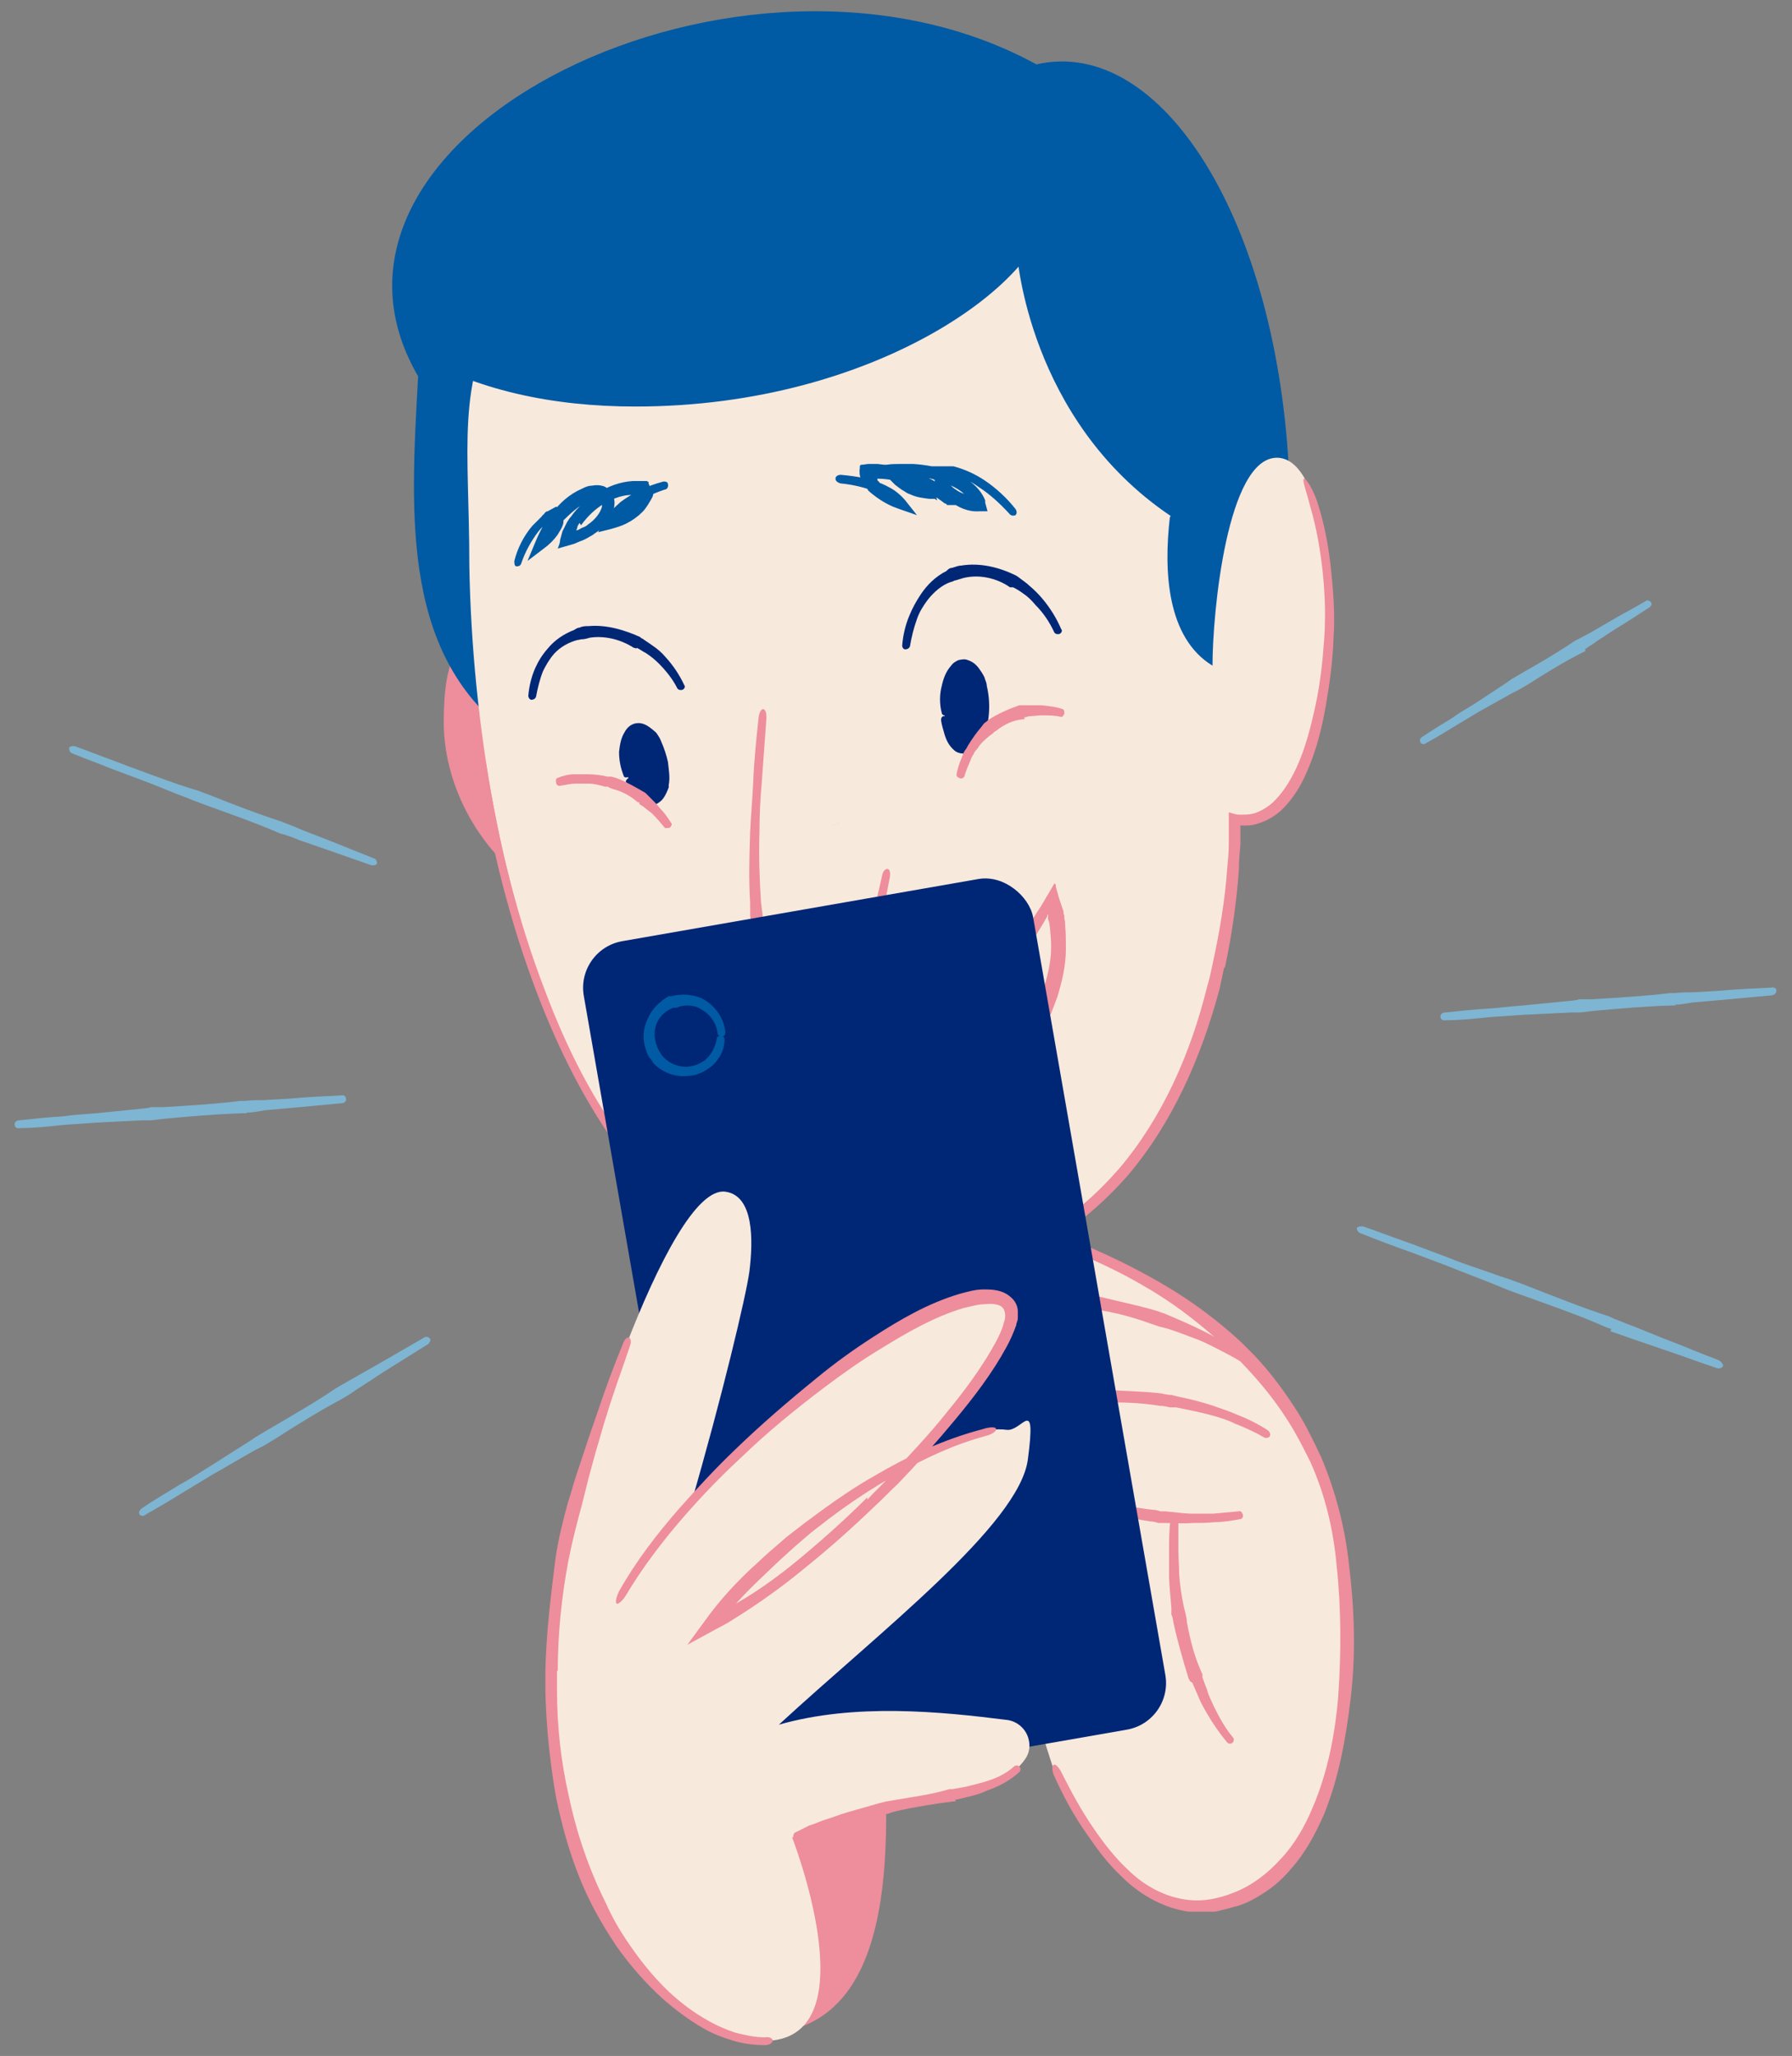
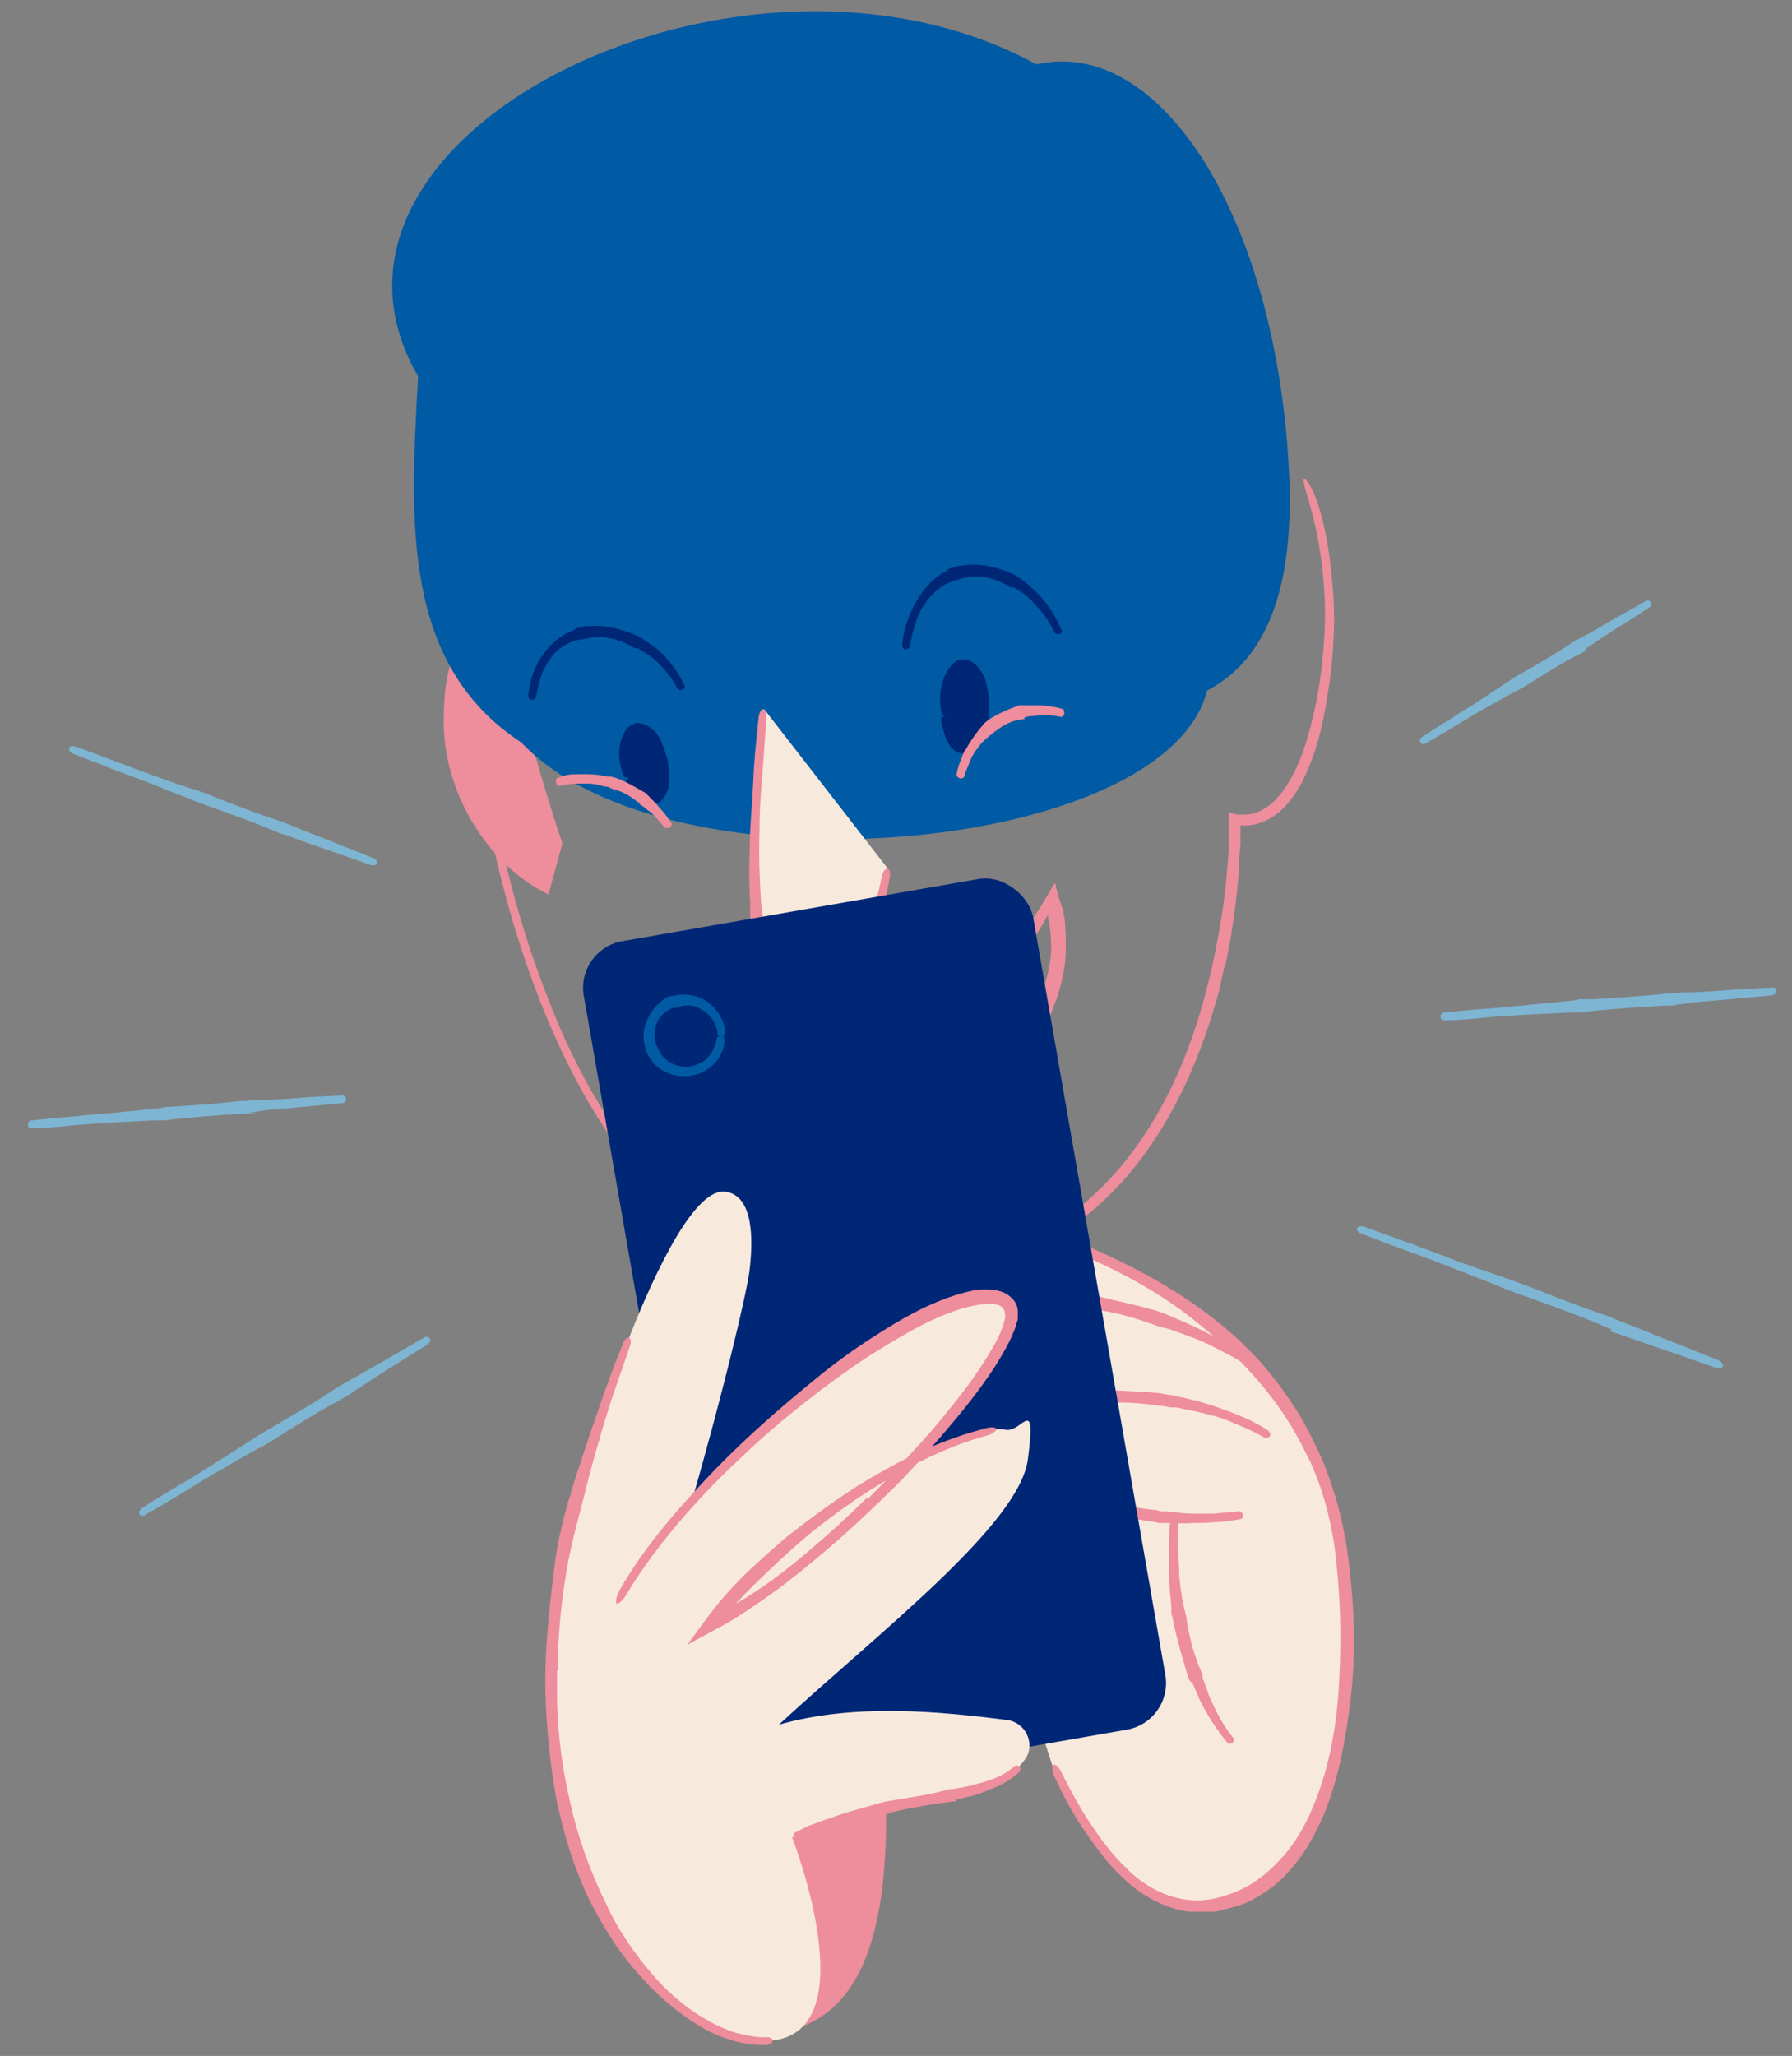
<svg xmlns="http://www.w3.org/2000/svg" id="Layer_1" version="1.1" viewBox="0 0 231 265">
  <rect x="0" y="0" width="231" height="265" fill="#808080" stroke="none" />
  <defs>
    <style>
      .st0 {
        fill: #002776;
      }

      .st1 {
        fill: #7eb5d2;
      }

      .st2 {
        fill: #ee8d9c;
      }

      .st3 {
        fill: #005aa4;
      }

      .st4 {
        fill: #f8e9dd;
      }
    </style>
  </defs>
  <g>
    <g>
      <g>
        <path class="st4" d="M135.7,227.7c4.2,9.1,11.1,20,20.9,18,17.9-3.5,18.2-33.4,15.9-47.2-4.9-29.2-36-42.2-65.6-44.9,0,0-12.5,55.9,24.2,58.8l2.7,9.4" />
        <path class="st2" d="M134,220.7l-1.3-5-.7-2.5-.2-.8v-.5c-.1-.1-.2-.1-.3-.1h-.3s-1.5-.3-1.5-.3c-1.7-.2-3.4-.6-5.1-1.1-1.1-.4-2.3-.8-3.3-1.4-1.2-.6-2.2-1.3-3.3-2.1-1.8-1.4-3.7-3.1-5.3-5.4-1.5-2.1-2.7-4.4-3.7-6.8-.9-2.4-1.6-4.9-2-7.4-.9-4.9-1.2-10.1-1.2-15.2,0-5.6.7-11.3,1.7-16.7l.2-.9h0c0-.1,0-.2,0-.2,0,0,0,0,.1,0h.9c1.2.2,2.4.4,3.5.5,2.4.3,4.7.7,7,1.1,3.7.7,7.3,1.5,10.9,2.6,6.2,1.8,12.5,4.3,18.1,7.7.4.2.8.5,1.3.8,1.9,1.2,3.8,2.6,5.6,4.1,1.8,1.5,3.5,3,5.1,4.7,2.1,2.2,4.1,4.6,5.8,7.3,1.1,1.7,2,3.5,2.9,5.3,1.9,4.2,3,8.8,3.4,13.4.6,5.5.6,11.3.2,16.9-.4,4.9-1.4,9.9-3.3,14.3-1,2.4-2.3,4.7-4.1,6.6-1.7,1.9-3.8,3.5-6.2,4.4-1.8.7-3.7,1.1-5.6.9-3-.3-5.8-1.8-8-4-1.6-1.5-3-3.3-4.3-5.2-1.6-2.3-3-4.9-4.3-7.5-.3-.5-.7-.9-.9-.7-.2.1-.2.6,0,1.2,1.2,2.7,2.6,5.3,4.3,7.7,1.3,1.9,2.7,3.8,4.4,5.4,2.3,2.3,5.3,4.1,8.7,4.6h1.6c.5,0,1.1,0,1.6,0,.5,0,1-.2,1.5-.3.5-.1,1-.3,1.5-.4,1.4-.4,2.6-1.1,3.8-1.9,1.2-.8,2.3-1.8,3.2-2.9,1.9-2.1,3.2-4.6,4.3-7.1,1.9-4.7,2.8-9.8,3.4-14.8.7-5.8.5-11.6-.2-17.3-.5-4.7-1.7-9.4-3.6-13.9-.9-1.9-1.8-3.8-2.9-5.6-1.7-2.7-3.6-5.3-5.8-7.6l-1.6-1.6c-3-2.8-6.4-5.3-9.8-7.3-.4-.2-.8-.5-1.2-.7-5.8-3.3-12.1-5.9-18.4-7.9-3.6-1.1-7.3-2-11-2.7-2.4-.5-4.8-.8-7.2-1.1-1.2-.1-2.4-.3-3.6-.4h-.9c0,0-.8-.2-.8-.2h-.4c-.1,0-.3-.1-.3,0l-.3,1.5-.2.9c-.9,5.5-1.5,11.2-1.6,16.8-.2,5.2.1,10.5,1.2,15.6.5,2.6,1.3,5.1,2.2,7.7,1,2.5,2.2,4.9,3.7,7.2,1.7,2.4,3.6,4.3,5.6,5.8,1.2.8,2.4,1.5,3.7,2.1,1.1.6,2.4.9,3.6,1.4,1.8.5,3.6.9,5.4,1.1h1c0,0,0,.2.1.3v.5c.1,0,.9,2.4.9,2.4l1.4,4.9c.2.6.5,1,.8.9.3,0,.3-.6.2-1.2Z" />
      </g>
      <path class="st2" d="M142.4,193.2c-.5,0-.9-.2-1.4-.3-.7-.2-1.3-.3-2-.5-1.3-.4-2.5-.7-3.8-1.1-.2,0-.5,0-.6.3,0,.3,0,.5.2.6,1.2.5,2.5,1,3.7,1.4.7.2,1.3.5,2,.7l1.4.5h.3c2,.5,4,1,6.1,1.3.3,0,.7.1,1,.2h.7c1.3,0,2.5.1,3.8,0,.9,0,1.8,0,2.7-.1,1.1,0,2.3-.2,3.4-.4.2,0,.4-.3.3-.6s-.3-.5-.5-.4c-1.1.1-2.2.2-3.3.3-.9,0-1.7,0-2.6,0-1.2,0-2.4-.2-3.6-.3h-.6c-.3-.1-.7-.2-1-.2-1.9-.2-4-.6-5.9-1.2h-.3Z" />
      <path class="st2" d="M153.7,216.9l.7,1.6c.3.8.7,1.5,1.1,2.2.8,1.4,1.7,2.7,2.7,3.9.2.2.5.2.7,0,.2-.2.2-.5,0-.7-1-1.2-1.7-2.5-2.4-3.9-.3-.7-.7-1.4-.9-2.2-.2-.5-.4-1-.6-1.6v-.4c-1-2.1-1.6-4.5-2-6.7,0-.4-.1-.8-.2-1.2l-.2-.8c-.3-1.4-.5-2.8-.6-4.2,0-1-.1-2.1-.1-3.1,0-1.3,0-2.6,0-3.9,0-.3-.2-.5-.5-.5-.3,0-.5.2-.5.4-.2,1.3-.2,2.7-.2,4,0,1,0,2.1,0,3.1,0,1.5.2,2.9.3,4.4v.8c.2.4.2.8.3,1.2.5,2.3,1.2,4.7,1.9,7l.2.4Z" />
      <path class="st2" d="M141.6,179.2h-1.9c-.9.2-1.8.2-2.7.3-1.7.1-3.4.3-5,.5-.3,0-.5.3-.5.6s.3.5.6.4c1.7-.1,3.3-.2,5-.2.9,0,1.7,0,2.6,0,.6,0,1.2,0,1.8,0h.4c2.5-.1,5.2,0,7.6.4.4,0,.9.1,1.3.2h.8c1.5.3,3,.6,4.5,1,1.1.3,2.1.6,3.1,1.1,1.3.5,2.6,1.1,3.8,1.8.3.1.6,0,.7-.2.1-.2,0-.5-.2-.7-1.2-.8-2.6-1.5-3.9-2-1.1-.5-2.1-.8-3.2-1.2-1.5-.5-3.1-.9-4.6-1.2l-.8-.2c-.4,0-.9-.1-1.3-.2-2.6-.3-5.2-.3-7.8-.5h-.4Z" />
      <path class="st2" d="M141.1,167.3l-1.8-.2c-.9,0-1.7-.2-2.6-.2-1.6-.1-3.2-.1-4.9-.2-.3,0-.5.2-.5.5,0,.3.2.5.5.5,1.6,0,3.2.2,4.8.4.8,0,1.6.2,2.5.4.6,0,1.1.2,1.7.3h.4c2.4.3,4.9,1,7.1,1.8.4.1.8.3,1.2.4l.8.2c1.4.4,2.8,1,4.2,1.5,1,.4,1.9.9,2.9,1.4,1.2.6,2.4,1.3,3.6,2,.2.1.6,0,.7-.2s0-.5-.2-.7c-1.2-.8-2.4-1.5-3.6-2.2-1-.5-1.9-1-2.9-1.5-1.4-.7-2.8-1.3-4.2-1.9l-.7-.3c-.4-.1-.8-.3-1.2-.4-2.4-.7-4.9-1.2-7.3-1.8h-.4Z" />
    </g>
    <path class="st2" d="M70.7,115.3c-8-3.9-13.5-13.3-13.5-22.2s2-10.6,6.6-14.3c0,0,5.4,20.3,8.7,29.9" />
    <path class="st3" d="M53.9,48.5c-1,18.1-2.3,37,13.3,47.2,19.1,20.2,83.2,14.3,88.4-6.7,9.3-4.8,11-16.6,10.6-27.3-1.4-33.3-16.5-57.1-32.6-53.4C96-12.3,35.7,17.2,53.9,48.5Z" />
-     <path class="st4" d="M150.8,66.7c-.8,6.9-.4,15.5,5.5,19.1,0-6.9,1.9-26.8,8.3-26.8,5.5,0,6.9,14.5,6.9,20.1,0,8.6-2.4,26.6-11.1,26.6s-.8,0-1.2-.2c0,0,1.6,58.9-46.6,59.9-37.4.8-51.4-52.9-52.1-92.4,0-15.8-1.8-23.1,4.3-34.2,5.2-.4,11.3-6.6,13.5-10.7,5.3,2.3,12.7,3.7,17.6,3.7s11-1.2,15.3-4.3c4.6,3.7,10.9,5.3,16.9,5.3s2,0,3-.1c0,0,1.4,21.4,19.8,33.8Z" />
    <path class="st2" d="M157.9,124.7c.9-4.2,1.5-8.4,1.8-12.6,0-1.1.1-2.2.2-3.3v-1.6s0-.6,0-.6c0,0,0-.2,0-.2,0,0,.1,0,.2,0h.2c.1,0,.3,0,.4,0,.5,0,1.1-.1,1.6-.3,1-.3,2-.9,2.8-1.6,1.5-1.4,2.6-3.2,3.4-5.1,1.2-2.7,1.9-5.6,2.4-8.4.5-2.9.9-5.8,1-8.7.2-2.9,0-5.8-.3-8.7-.3-2.9-.8-5.8-1.7-8.6-.6-2-1.6-3.4-1.8-3.3-.3.1.3,1.6.8,3.6.8,2.7,1.3,5.6,1.6,8.4.3,2.9.4,5.7.2,8.6-.2,2.9-.5,5.7-1.1,8.5-.6,2.8-1.3,5.6-2.5,8.2-.8,1.7-1.8,3.3-3.1,4.5-.7.6-1.4,1-2.2,1.3-.4.1-.8.2-1.3.2-.2,0-.3,0-.8,0-.4,0-.9-.2-1.3-.3v2.4s0,1.6,0,1.6c0,1.1-.1,2.1-.2,3.2-.3,4.2-1,8.3-1.9,12.4-.2,1-.4,1.9-.7,2.9-2.1,8.5-5.7,16.8-11.4,23.5-2.9,3.3-6.2,6.2-10,8.4-3.8,2.2-7.9,3.7-12.1,4.5l-1.1.2-1.1.2-2.2.3c-.7.1-1.5.1-2.2.2h-2.2c-1,.2-1.9.1-2.9.2-1,0-1.9-.1-2.9-.2-2.6-.3-5.2-.9-7.7-1.8-2.5-.9-4.8-2.1-7.1-3.6-2.2-1.5-4.3-3.1-6.2-5-1.9-1.8-3.7-3.9-5.3-6-4.7-6.1-8.2-13.1-10.9-20.3-3.5-9-5.9-18.7-7.5-28.5-.3-2-.8-3.5-1-3.5-.3,0-.3,1.6,0,3.6,1.5,9.8,4,19.7,7.5,28.8,2.8,7.3,6.3,14.3,11,20.6,1.7,2.2,3.4,4.2,5.4,6.2,2,1.9,4.1,3.7,6.4,5.2,2.3,1.5,4.8,2.8,7.3,3.8,2.6,1,5.3,1.6,8,2,1.9.2,3.9.3,5.8.3,1.5-.1,3.1-.1,4.6-.4l2.3-.3,1.2-.2,1.1-.3c4.3-.9,8.6-2.5,12.5-4.8,3.9-2.3,7.4-5.3,10.4-8.7,5.9-6.9,9.6-15.5,11.9-24.1.2-.9.4-1.9.6-2.8Z" />
    <g>
      <path class="st1" d="M36.4,107.5c.7.2,1.5.5,2.2.8l3.2,1.1c2,.7,4,1.4,6,2.1.4.1.7,0,.8-.2,0-.3-.1-.6-.5-.7-2-.8-4-1.6-6-2.4l-3.1-1.2c-.7-.3-1.4-.6-2.2-.9l-.5-.2c-3.1-1-6.2-2.2-9.2-3.4l-1.6-.6-1-.3c-1.9-.6-3.8-1.3-5.7-2-1.4-.5-2.7-1-4-1.5-1.7-.6-3.4-1.3-5.1-1.9-.4-.1-.7,0-.8.2,0,.3.1.6.4.7,1.7.7,3.4,1.3,5.1,2,1.3.5,2.7,1,4,1.5,1.9.7,3.7,1.5,5.6,2.2l1,.4,1.6.6c3,1.1,6.2,2.2,9.2,3.5l.5.2Z" />
      <path class="st1" d="M207.6,171.6c.9.3,1.8.6,2.6.9l3.8,1.3c2.4.8,4.8,1.7,7.2,2.5.4.2.8,0,.9-.2s-.2-.6-.6-.8c-2.4-.9-4.7-1.9-7.1-2.8l-3.7-1.5c-.9-.3-1.7-.7-2.6-1l-.6-.3c-3.7-1.2-7.4-2.7-11-4.1l-1.9-.7-1.2-.4c-2.2-.8-4.5-1.5-6.7-2.4-1.6-.6-3.2-1.2-4.8-1.8-2-.7-4.1-1.5-6.1-2.2-.4-.1-.8,0-.9.2,0,.3.2.6.6.7,2,.8,4.1,1.6,6.1,2.3,1.6.6,3.2,1.2,4.8,1.8,2.2.9,4.4,1.7,6.6,2.6l1.2.5,1.9.7c3.6,1.3,7.4,2.6,11,4.2l.6.2Z" />
-       <path class="st1" d="M31.9,143.4c.8,0,1.6-.2,2.3-.3l3.4-.3c2.1-.2,4.3-.4,6.4-.6.4,0,.7-.3.6-.6,0-.3-.3-.5-.7-.4-2.2.1-4.3.2-6.5.4l-3.4.2c-.8,0-1.6,0-2.4.1h-.6c-3.3.4-6.6.6-9.9.8h-1.7c0,.1-1.1.2-1.1.2-2,.2-4,.4-6,.6-1.4.1-2.9.2-4.3.4-1.8.1-3.7.3-5.5.5-.4,0-.7.3-.6.6,0,.3.3.5.7.4,1.8,0,3.7-.2,5.5-.4,1.4-.1,2.9-.2,4.3-.3,2-.1,4-.2,6-.3h1.1s1.7-.2,1.7-.2c3.2-.3,6.6-.6,9.9-.7h.5Z" />
+       <path class="st1" d="M31.9,143.4c.8,0,1.6-.2,2.3-.3l3.4-.3c2.1-.2,4.3-.4,6.4-.6.4,0,.7-.3.6-.6,0-.3-.3-.5-.7-.4-2.2.1-4.3.2-6.5.4l-3.4.2c-.8,0-1.6,0-2.4.1h-.6c-3.3.4-6.6.6-9.9.8c0,.1-1.1.2-1.1.2-2,.2-4,.4-6,.6-1.4.1-2.9.2-4.3.4-1.8.1-3.7.3-5.5.5-.4,0-.7.3-.6.6,0,.3.3.5.7.4,1.8,0,3.7-.2,5.5-.4,1.4-.1,2.9-.2,4.3-.3,2-.1,4-.2,6-.3h1.1s1.7-.2,1.7-.2c3.2-.3,6.6-.6,9.9-.7h.5Z" />
      <path class="st1" d="M215.9,129.5c.8,0,1.6-.2,2.4-.3l3.5-.3c2.2-.2,4.4-.4,6.5-.6.4,0,.7-.3.7-.6,0-.3-.3-.5-.7-.4-2.2.1-4.4.2-6.6.4l-3.4.2c-.8,0-1.6,0-2.4.1h-.6c-3.3.4-6.8.6-10.1.8h-1.7c0,.1-1.1.2-1.1.2-2,.2-4.1.4-6.1.6-1.5.1-2.9.3-4.4.4-1.8.1-3.7.3-5.6.5-.4,0-.7.3-.6.6,0,.3.3.5.7.4,1.9,0,3.8-.2,5.6-.4,1.5-.1,2.9-.2,4.4-.3,2-.1,4.1-.2,6.2-.3h1.1s1.7-.2,1.7-.2c3.3-.3,6.7-.6,10.1-.7h.5Z" />
      <path class="st1" d="M44.6,180c.7-.4,1.3-.9,2-1.3l2.9-1.9c1.9-1.2,3.7-2.3,5.6-3.5.3-.2.5-.6.3-.8s-.5-.3-.9,0c-1.9,1.1-3.8,2.2-5.7,3.3l-3,1.7c-.7.4-1.4.8-2.1,1.2l-.5.3c-2.8,1.9-5.8,3.6-8.7,5.3l-1.5.9-.9.6c-1.7,1.1-3.5,2.2-5.2,3.3-1.3.8-2.5,1.6-3.8,2.3-1.6,1-3.2,1.9-4.8,3-.3.2-.5.6-.3.8.1.2.5.3.8,0,1.6-.9,3.3-1.9,4.9-2.9,1.3-.8,2.5-1.5,3.8-2.3,1.8-1,3.6-2.1,5.4-3.1l1-.5,1.5-.9c2.8-1.8,5.7-3.6,8.7-5.2l.5-.3Z" />
      <path class="st1" d="M204.3,83.7c.5-.4,1.1-.7,1.6-1.1l2.3-1.5c1.5-.9,3-1.9,4.4-2.8.3-.2.4-.5.2-.7s-.5-.3-.7-.1c-1.5.9-3.1,1.7-4.6,2.6l-2.4,1.4c-.6.3-1.1.6-1.7.9l-.4.2c-2.2,1.5-4.6,2.9-6.9,4.2l-1.2.7-.7.5c-1.4.9-2.7,1.8-4.1,2.7-1,.6-2,1.2-3,1.9-1.3.8-2.6,1.6-3.8,2.4-.3.2-.3.5-.2.7.1.2.5.3.7.1,1.3-.7,2.6-1.5,3.9-2.3,1-.6,2-1.2,3-1.8,1.4-.8,2.9-1.6,4.3-2.4l.8-.4,1.2-.7c2.2-1.4,4.6-2.9,7-4.1l.4-.2Z" />
    </g>
    <g>
      <g>
        <path class="st0" d="M121.8,92.4c-.3-1.3-.2-2.5,0-3.5.4-2,1.5-3.3,2.6-3.1,1.6.3,2.9,4.1,2.2,7.3s-1.5,3.8-2.6,3.5-1.6-1.4-2.2-4.2Z" />
        <path class="st0" d="M125.3,94.5c-.1.4-.3.8-.6,1-.2.2-.3.3-.5.4-.1,0-.2,0-.4-.1-.3-.3-.7-.8-.9-1.4-.2-.6-.4-1.2-.6-1.8,0-.2-.3-.3-.6-.3s-.4.3-.4.5c.1.7.3,1.3.5,2,.2.6.5,1.3,1.2,1.9.3.3.9.5,1.5.4.5-.1.9-.4,1.2-.7.4-.4.7-.9,1-1.3l.2-.3c.7-2.1.8-4.3.3-6.4,0-.4-.2-.7-.3-1.1-.1-.2-.2-.4-.4-.7-.4-.6-.8-1.2-1.7-1.5-.4-.2-.9-.1-1.3,0-.4.2-.7.4-.9.7-.7.8-1,1.7-1.2,2.6-.3,1.1-.3,2.4,0,3.5,0,.2.3.4.6.3.3,0,.4-.3.4-.5-.1-1,0-2.1.2-3.1.2-.8.5-1.6,1-2.1.4-.4.7-.5,1-.3.3.1.6.6.8,1,0,.2.1.3.2.5.1.3.2.6.3.9.5,1.7.5,3.8-.3,5.4v.3Z" />
      </g>
      <g>
        <path class="st0" d="M81,100.3c-.5-1.1-.7-2.2-.7-3.1,0-1.9.8-3.2,1.9-3.2,1.9,0,3.4,4,3.4,6.1s-.8,3.1-1.8,3.1-1.9-.9-2.8-3Z" />
        <path class="st0" d="M84.7,101.3c0,.3-.2.7-.3.9-.3.4-.5.5-.8.4-.3,0-.7-.4-1.1-.8-.3-.4-.6-.9-.9-1.4,0-.2-.4-.2-.6-.1s-.4.4-.3.5c.2.6.5,1.1.9,1.6.4.5.8,1,1.6,1.3.4.1.9.1,1.3,0,.4-.2.8-.5,1-.8.3-.4.5-.9.7-1.4v-.3c.2-1,0-2-.1-3-.2-.9-.5-1.8-.9-2.7-.1-.3-.3-.6-.5-.9-.1-.2-.3-.3-.5-.5-.5-.4-1.1-.9-1.9-.9-.9,0-1.5.6-1.8,1.2-.5.8-.6,1.7-.7,2.5,0,1.1.2,2.1.6,3.1,0,.2.4.3.6.1.2-.1.4-.3.3-.5-.3-.9-.5-1.8-.5-2.7,0-.7.2-1.4.5-1.9.5-.8,1.1-.6,1.7,0,0,.1.2.2.3.4.2.2.3.4.4.7.8,1.4,1.3,3.2.9,4.7v.2Z" />
      </g>
      <path class="st0" d="M82.1,83.5c.4.2.8.5,1.2.7.6.4,1.1.8,1.6,1.3.9.9,1.8,2,2.4,3.2.1.2.4.3.7.2.2-.1.4-.4.2-.6-.6-1.3-1.4-2.5-2.4-3.6-.5-.6-1.1-1.1-1.7-1.5-.4-.3-.9-.6-1.3-.9-.1,0-.2-.1-.3-.2-2-.9-4.3-1.6-6.6-1.4-.4,0-.8,0-1.2.2-.3,0-.5.2-.7.3-1.3.5-2.5,1.3-3.4,2.4-.7.8-1.2,1.6-1.6,2.5-.5,1.1-.8,2.4-.9,3.6,0,.2.2.5.4.5s.5-.1.6-.4c.2-1.1.5-2.3.9-3.3.4-.8.8-1.5,1.4-2.2.8-.9,1.9-1.5,3-1.8.2,0,.4-.1.6-.1.3,0,.7-.1,1-.2,1.9-.3,4,.2,5.7,1.3,0,0,.2,0,.3.1Z" />
      <path class="st0" d="M130.6,75.7c.4.2.9.5,1.3.8.6.4,1.1.9,1.6,1.5,1,1,1.8,2.2,2.4,3.5.1.2.4.3.7.2.2-.1.4-.4.2-.6-.6-1.4-1.4-2.7-2.4-3.9-.5-.6-1.1-1.2-1.7-1.7-.4-.4-.9-.7-1.4-1.1l-.3-.2c-2.2-1.1-4.7-1.7-7.1-1.3-.4,0-.8.2-1.2.3-.3,0-.5.2-.7.4-1.4.7-2.5,1.8-3.3,3-.6.9-1.1,1.8-1.5,2.8-.5,1.2-.8,2.5-.9,3.8,0,.3.2.5.4.5s.5-.1.6-.4c.2-1.2.5-2.4.9-3.5.3-.9.8-1.7,1.4-2.5.8-1,1.8-1.9,3-2.3.2,0,.4-.2.6-.2.3-.1.7-.2,1-.3,2-.5,4.3,0,6,1.2h.3Z" />
      <path class="st2" d="M132,92.5c.3-.1.6-.2.9-.2.4,0,.9-.1,1.3-.1.9,0,1.7,0,2.6.2.2,0,.3-.2.4-.4,0-.3,0-.5-.2-.6-.9-.3-1.8-.4-2.8-.5-.5,0-1,0-1.5,0-.4,0-.7,0-1.1,0h-.2c-1.4.5-2.8,1.1-4,1.9-.2.2-.4.3-.6.5l-.3.4c-.6.7-1.1,1.4-1.6,2.2-.2.3-.3.6-.5.8-.2.3-.3.6-.4.9-.3.7-.6,1.5-.7,2.3,0,.2.2.3.4.4s.5,0,.6-.2c.2-.7.5-1.4.8-2.1.1-.3.2-.5.4-.8.1-.3.3-.5.5-.7.4-.7,1-1.2,1.6-1.7l.3-.2c.2-.2.3-.3.5-.4,1-.8,2.2-1.4,3.5-1.5h.2Z" />
      <path class="st2" d="M82.4,103.6c.2.2.5.3.7.5.3.3.7.5,1,.8.6.6,1.1,1.2,1.6,1.8,0,.1.3,0,.6,0,.2-.1.3-.4.3-.5-.5-.8-1-1.5-1.6-2.1-.3-.4-.6-.7-.9-1l-.7-.7-.2-.2c-1.2-.7-2.4-1.4-3.7-1.9l-.7-.2h-.5c-.8-.2-1.7-.3-2.5-.3-.6,0-1.2,0-1.8,0-.7,0-1.5.2-2.2.5-.1,0-.2.3-.1.6,0,.3.3.4.4.4.7-.1,1.4-.3,2.1-.3.5,0,1.1,0,1.6,0,.8,0,1.5.2,2.2.4h.4c0,.1.6.3.6.3,1.2.3,2.3.9,3.2,1.7h.2Z" />
    </g>
    <path class="st3" d="M74.9,67.7c.8-1.1,1.8-2.1,3-2.8,1.2-.7,2.6-1.2,3.9-1.1.2,0,.3,0,.5,0h.1s0,0,0,0c0,0,0,0,0,0,0,.1,0,0,0,0h0c0,.2-.2.4-.3.5-.2.3-.4.5-.6.7-.4.5-.9,1-1.5,1.3-.5.3-1,.5-1.6.7l.8,1h0c.4-.9,1-1.7,1.7-2.3,1.4-1.2,3-2,4.8-2.6.3,0,.5-.4.4-.7,0-.3-.4-.4-.7-.3-1.9.5-3.8,1.4-5.4,2.6-.8.7-1.6,1.5-2.1,2.4h0c0,.1-.8,1.5-.8,1.5l1.6-.4c.7-.2,1.4-.4,2-.7.8-.4,1.5-.9,2.1-1.5.3-.3.5-.6.7-.9.1-.2.2-.3.3-.5.1-.2.4-.6.4-.9-.1-.3-.3-.6-.4-.9l-.2-.5v-.2c-.1,0-.1,0-.2-.1h-.1c-.3,0-.7,0-1,0-.2,0-.5,0-.7,0-1.7.1-3.2.7-4.5,1.5-1.4.8-2.6,1.8-3.5,3.1-.2.2-.3.4-.5.7-.2.4-.4.8-.6,1.2l-.3,1.1c0,.4-.2.8-.3,1.1l1.4-.4.7-.2.7-.3c.6-.2.7-.3,1.1-.5.3-.2.6-.3.8-.5,1.1-.7,2.1-1.7,2.5-3.1.1-.5.2-1,0-1.6-.1-.6-.6-1.1-1.2-1.4-.6-.2-1.1-.2-1.6-.1-.5,0-.9.2-1.3.4-1.6.7-2.8,1.8-3.8,3.1-.8.9-1.4,2-1.9,3.1l-.3.7-1,2.4,2.1-1.6c.7-.5,1.3-1.1,1.8-1.8.2-.4.5-.7.7-1.4.1-.6,0-1.2-.3-1.6-.2-.2-.4-.5-.6-.6-.4.2-.7.4-1.1.6-.2,0-.4.2-.5.4-.1,0-.2.2-.3.3-.4.4-.8.8-1.2,1.2-1.1,1.3-1.9,2.9-2.3,4.5,0,.3,0,.7.3.7.3,0,.5-.1.6-.4.5-1.5,1.3-2.9,2.2-4.1.3-.4.7-.7,1-1.1,0,0,.2-.2.3-.2h.1c0-.1.2-.2.3-.2,0,0,.1,0,.2.1,0,.1,0,.3,0,.4,0,0-.2.4-.4.7-.4.5-1,1-1.6,1.4l1.1.9.3-.7c.5-.9,1.1-1.8,1.8-2.6,1-1,2.1-2,3.3-2.6.6-.3,1.2-.4,1.5-.3.1,0,.2.1.3.3,0,.2,0,.4,0,.7-.2.8-.9,1.7-1.8,2.3-.2.2-.4.3-.7.4-.2.1-.6.3-.5.3-.1,0-.2,0-.3.1,0,0,0-.2.1-.3h0c0-.3.2-.5.3-.7Z" />
    <path class="st3" d="M120.7,64.1l.7.5.4.3h.2c0,.1.1.2.1.2h0s0,0,0,0c0,0,0,0,.1,0,0,0,.2,0,.3,0h1.7s-1.2-1.2-1.2-1.2c-2-2-4.7-3-7.3-3.7-.9-.2-1.7-.3-2.6-.4-.4,0-.7,0-1.1,0-.3,0-.6.1-.9.1-.4,0-.2.4-.3.7,0,.3,0,.6.1.9,0,.3.3.7.5,1,.1.2.2.3.3.4,0,0,.2.2.2.3.3.3.7.6,1.1.9.7.5,1.4.9,2.1,1.2.3.1.5.2.8.3l2.3.8-1.5-1.9c-.6-.7-1.3-1.3-2.1-1.7-2-1.1-4.1-1.4-6.2-1.6-.4,0-.7.2-.7.5,0,.3.3.5.6.6,2,.2,4.1.7,5.7,1.7.7.4,1.2.9,1.7,1.5l.8-1.1c-.2,0-.4-.2-.6-.3-.6-.3-1.2-.7-1.8-1.2-.3-.2-.6-.5-.8-.8,0,0-.1-.1-.2-.2h0c0-.2,0-.2,0-.2,0,0,0,0,.1,0,.7,0,1.5.1,2.4.3,2.5.3,4.9,1.3,6.5,3.1l.5-.5c0-.1,0-.2,0-.3,0,0,0,0,0-.1v-.2c.1,0,.1,0,.1,0h0s-.2-.2-.2-.2l-.4-.3-.7-.5-.4-.3c-.2-.1-.4-.3-.7-.3h-.5s-.4,0-.4,0c-.7,0-1.4-.2-2-.4-.3-.1-.6-.3-.9-.5h0c0,0,0-.1,0-.1h0c0-.1-.1-.2-.1-.2h0s0,0,0,0h.1c0,0,.1,0,.2,0h0s0,0,.1,0c.2,0,.4,0,.5,0,1.5.2,3.1.5,4.6,1.1,1.4.5,2.8,1.4,3.2,2.5v.2c0,0,.8-1.1.8-1.1-.9,0-1.9-.2-2.7-.8-.5-.3-.9-.8-1.2-1.2v-.2c-.1,0-.2-.1-.2-.1,0,0,0,0,0-.1,0,0,0-.2-.1-.3,0,0,.2,0,.3,0,0,0,.1,0,.2,0,0,0,.3,0,.4,0,1.3.2,2.5.8,3.6,1.6,1.4.9,2.7,2.1,3.9,3.4.2.3.6.3.8.2.2-.2.2-.5,0-.8-1.1-1.4-2.5-2.7-4-3.7-1.2-.8-2.5-1.4-4-1.8-.2,0-.3,0-.5,0-.3,0-.5,0-.8,0-.5,0-1,0-1.5,0,0,.5.2,1,.3,1.5,0,.3.2.5.3.8l.2.3v.2c.5.6,1,1.2,1.6,1.7,1,.8,2.3,1.4,3.7,1.3h1.1c0,0-.3-1.1-.3-1.1v-.3c-.4-1-1.1-1.8-1.9-2.4-.8-.6-1.6-1-2.4-1.3-1.7-.6-3.4-.9-5-1-.2,0-.4,0-.6,0h-.4c-.2,0-.3,0-.5,0-.7,0-1.3,0-1.9.1h-.9c-.1,0-.3,0-.4.1l.3.4,1.4,1.4c.2.2.5.5.7.7l.4.3c.1.1.3.2.4.3.4.2.7.5,1.1.6.8.4,1.7.5,2.5.6h.4s.2,0,.2,0h.1s0,0,0,0l.3.2Z" />
    <path class="st2" d="M134.2,130.1c-.8,1.8-1.9,3.6-3.2,5.2-1.3,1.6-2.8,3-4.5,4.2-.4.4-.9.6-1.4.9-.4.3-.9.6-1.3.8-.4.2-.9.5-1.3.7-.4.2-.9.4-1.3.5-.5.2-1,.4-1.5.5-.5.2-1,.3-1.5.4l-1.4.3h-1.4c-1.4.2-2.8.1-4.1-.2-2.6-.6-5-1.8-7-3.5-.4-.3-.8-.4-1-.2-.2.2,0,.6.3,1,2.1,1.9,4.6,3.3,7.4,4,1.4.3,2.9.5,4.4.5h1.6c0,0,1.5-.3,1.5-.3.6,0,1.1-.2,1.7-.4.5-.1,1.1-.3,1.6-.5.5-.2.9-.4,1.4-.6.5-.2.9-.5,1.4-.8.5-.2.9-.6,1.4-.9.5-.3,1-.6,1.4-1,1.7-1.3,3.2-2.9,4.6-4.6,1.4-1.7,2.5-3.5,3.5-5.5l.8-2.1c.6-2,1.1-4,1.1-6.2,0-1,0-2.1-.1-3.1,0-.3,0-.5-.1-.8v-.4c0,0-.1-.2-.1-.2v-.3c-.3-.9-.6-1.7-.8-2.5l-.2-.7v-.3c-.1,0-.2-.2-.2-.2,0,0,0,0,0,.1l-.7,1.2c-.5.8-.9,1.6-1.4,2.3-.6.9-1.1,1.8-1.7,2.7-.6.9-1.3,1.7-1.9,2.6-.7.8-1.3,1.7-2.1,2.4l-.8.9-.9.8c-.6.6-1.2,1.1-1.8,1.6-1.9,1.6-4,3-6.3,4-.8.3-1.6.7-2.5,1l-1.3.4-1.3.3c-2.2.4-4.5.7-6.8.5-.5,0-.9.2-.9.5s.3.5.8.5c2.4.3,4.8,0,7.1-.5l1.4-.3,1.3-.4c.9-.2,1.8-.6,2.6-1,2.4-1.1,4.7-2.4,6.7-4,.7-.5,1.3-1,1.9-1.6l.9-.8.9-.9c.8-.8,1.5-1.6,2.2-2.5.7-.9,1.4-1.8,2-2.7.6-.9,1.2-1.9,1.7-2.8v-.2c.1,0,.1,0,.1,0h0s0-.1,0-.1h0c0-.1,0,0,0,0,0,0,0,.1,0,.2h0s0,.2,0,.2v.3c.1.2.2.5.2.7.1.9.2,1.9.2,2.9,0,1.9-.5,3.9-1.1,5.7l-.8,2Z" />
    <g>
      <path class="st4" d="M98.5,91.4c-.5,5-1.2,12.2-1.2,19.3s.2,19.6,6.9,19.6,9-12.3,10.2-18.4" />
      <path class="st2" d="M107.4,130.2c1.1-.8,1.9-1.8,2.6-2.8,1-1.5,1.7-3.1,2.3-4.8,1.1-3.1,1.8-6.3,2.4-9.5.1-.6,0-1.1-.3-1.1-.3,0-.6.3-.7.9-.7,3.2-1.5,6.3-2.7,9.3-.6,1.5-1.3,3-2.2,4.4-.6.9-1.4,1.7-2.3,2.3-.2.1-.4.2-.6.3-.9.5-2.1.6-3,.2-1-.3-1.8-1.2-2.4-2.2-1.2-2-1.6-4.5-2-6.8-.1-.8-.2-1.7-.2-2.5l-.2-1.6c-.2-3-.3-6-.2-9,0-2.2.1-4.3.3-6.5.2-2.7.4-5.5.6-8.3,0-.6-.1-1-.4-1.1-.3,0-.5.4-.6,1-.3,2.8-.6,5.6-.7,8.3-.1,2.2-.3,4.4-.4,6.5-.1,3-.2,6.1,0,9.2v1.6c.1.9.2,1.7.4,2.6.2,1.2.4,2.5.8,3.7.3,1.2.8,2.5,1.5,3.6.7,1.2,1.7,2.3,3.1,2.8,1.4.5,2.9.4,4.2-.1.3-.1.5-.3.8-.5Z" />
    </g>
    <g>
      <path class="st2" d="M100.2,262c16.7-2.3,14.4-28.2,13.2-44.9-1.1-16.7-28.2,0-28.2,0l15,44.9Z" />
      <g>
        <rect class="st0" x="83.2" y="116.6" width="58.8" height="111.3" rx="6.1" ry="6.1" transform="translate(-27.8 21.8) rotate(-9.9)" />
        <path class="st3" d="M87.2,129.9c.4-.2.9-.3,1.3-.3.7,0,1.3.1,1.9.5,1.1.6,2,1.8,2.1,3.1,0,.2.3.4.5.4.3,0,.5-.2.5-.5-.1-1.6-1.1-3.2-2.5-4.1-.7-.5-1.6-.7-2.5-.8-.6,0-1.2,0-1.9.2h-.4c-1.2.7-2.2,1.7-2.7,2.9-.6,1.2-.7,2.6-.3,3.8.1.4.3.9.5,1.2.2.2.4.5.5.7,1.1,1.2,2.7,1.8,4.2,1.7,1.1,0,2.2-.4,3.1-1.1,1.1-.8,1.9-2.2,1.9-3.6,0-.3-.2-.5-.5-.5-.3,0-.5.2-.5.4-.2,1.1-.8,2.2-1.6,2.8-.7.5-1.6.8-2.4.8-1.2,0-2.4-.6-3.1-1.5-.1-.2-.2-.3-.3-.5-.2-.3-.3-.6-.4-.9-.3-.9-.3-1.9.1-2.8.4-.9,1.2-1.6,2.1-1.9h.3Z" />
      </g>
      <g>
        <path class="st4" d="M102.3,236.8c12.8-6.4,26-3.9,30-10.3.4-.7.5-1.5.3-2.3h0c-.3-1.3-1.4-2.3-2.7-2.5-8.7-1.1-19.7-2.2-29.5.6,12.9-11.9,31-25.8,32.1-34.2s-.7-3.6-2.7-3.8c-2.7-.4-7.1,1-12.1,3.5,6.5-7.8,12.5-16.1,12.8-18.3s-.4-2.4-2.2-2.6c-6.3-.9-26.5,11.3-39.3,27.2,4.1-14.1,7.2-27.2,7.6-30.2.5-4,.6-9.8-3.1-10.3-7.4-1-19.9,38.4-21.3,48.5-6.5,40.8,15.2,62.3,27.4,60.9s2.5-26.2,2.5-26.2Z" />
        <path class="st2" d="M123.1,232l1.7-.4c.8-.2,1.6-.4,2.4-.8,1.5-.5,3-1.3,4.2-2.4.2-.2.2-.5,0-.7-.2-.2-.5-.2-.7,0-1.1,1-2.5,1.6-3.9,2-.7.2-1.5.4-2.3.6-.6.1-1.1.2-1.7.3h-.4c-2.3.7-4.7,1-7,1.4l-1.2.2-.8.2c-1.4.4-2.8.8-4.2,1.2-1,.3-2,.7-3,1-.6.2-1.2.5-1.9.7-.6.3-1.2.6-1.8.9-.2.1-.3.4-.2.7.1.2.4.3.7.2.6-.3,1.2-.5,1.8-.8.6-.2,1.2-.5,1.8-.7,1-.4,1.9-.7,2.9-.9,1.4-.4,2.8-.7,4.2-.9h.8c0-.1,1.2-.4,1.2-.4,2.3-.5,4.7-.9,7.1-1.2h.4Z" />
        <path class="st2" d="M71.9,215.3c0-4.7.5-9.6,1.4-14.3.5-2.5,1.1-4.8,1.7-7l.9-3.6c.3-1.1.6-2.2.9-3.3.5-1.6.9-3.2,1.4-4.7.9-3,2-5.9,3-8.9.2-.5.1-1-.1-1.1s-.6.2-.8.8c-1.2,2.9-2.3,5.9-3.3,8.9-.5,1.5-1.1,3.1-1.6,4.7l-1.1,3.3c-.4,1.2-.7,2.4-1.1,3.6-.6,2.2-1.2,4.5-1.6,7.2-.6,4.8-1.2,9.7-1.3,14.5,0,.8,0,1.7,0,2.5.1,4.6.6,9.4,1.4,13.9,1,4.8,2.5,9.8,4.9,14.3.9,1.7,1.9,3.3,2.9,4.8,1.7,2.4,3.7,4.7,5.9,6.7,1.6,1.4,3.3,2.7,5.2,3.8,1.2.7,2.5,1.2,3.8,1.6,1.3.4,2.7.6,4.2.6.6,0,1-.3,1-.6,0-.3-.5-.5-1-.4-1.3,0-2.6-.3-3.8-.6-1.2-.4-2.4-.9-3.6-1.6-1.8-1-3.5-2.3-5-3.7-2.1-2-3.9-4.3-5.5-6.7-1-1.5-1.9-3.1-2.6-4.7-2.2-4.4-3.8-9.1-4.8-13.9-1-4.4-1.5-9-1.5-13.5,0-.8,0-1.6,0-2.5Z" />
        <path class="st2" d="M111.8,193c-2.7,2.7-5.6,5.3-8.6,7.8-3,2.5-6.2,4.8-9.6,6.6-.9.5-1.7.9-2.4,1.3l1,1.2c2-2.6,3.9-4.6,5.9-6.5l2.2-2.1,2.2-2,2.1-1.8,2.2-1.7c2.1-1.6,4.3-3.1,6.6-4.5,4.3-2.6,8.8-4.9,13.6-6.2.9-.2,1.5-.7,1.4-.9,0-.3-.8-.3-1.7,0-5,1.3-9.7,3.5-14.1,6.1-2.3,1.3-4.5,2.8-6.7,4.4l-2.3,1.7-2.2,1.7-2.3,2c-.8.7-1.5,1.4-2.3,2.1-2,1.9-4,4-6,6.8l-2.2,3,3.3-1.8c.7-.4,1.6-.8,2.5-1.4,3.4-2.1,6.6-4.4,9.6-6.9,3.1-2.5,6-5.1,8.8-7.8,1-.9,1.9-1.9,2.9-2.8,2.6-2.7,5.1-5.5,7.5-8.4,2.4-2.9,4.7-5.9,6.5-9.2.5-.9.9-1.8,1.3-2.9,0-.3.2-.5.2-.9,0-.3,0-.6,0-.9,0-.6-.3-1.3-.9-1.8-1.1-1-2.5-1-3.5-1-1.1,0-2.1.3-3.2.6-4,1.2-7.6,3.3-11,5.5-2.5,1.6-5,3.4-7.3,5.3-3.7,3-7.3,6.1-10.7,9.4-2.5,2.4-4.8,4.9-7.1,7.5-2.8,3.2-5.5,6.7-7.7,10.6-.4.8-.5,1.5-.3,1.6s.8-.4,1.2-1.1c2.2-3.7,4.9-7.2,7.7-10.4,2.2-2.5,4.6-5,7.1-7.3,3.4-3.3,7.1-6.3,10.8-9.1,2.4-1.8,4.8-3.5,7.3-5,3.4-2.1,6.9-4.1,10.6-5.2.9-.2,1.9-.5,2.8-.5.9-.1,1.8,0,2.2.4.4.4.5,1.2.2,2-.2.8-.6,1.7-1.1,2.6-1.7,3.1-3.9,6.1-6.3,9-2.3,2.9-4.9,5.6-7.4,8.3-.9,1-1.9,1.9-2.8,2.9Z" />
      </g>
    </g>
    <path class="st1" d="M107.2,106.4s0,0,0,0h0s0,0,.1,0c0,0,.2,0,.5-.2.2-.1.4-.2.5-.2,0,0,0,0,.1,0h0s0,0,0,0h0c-.1,0-.1,0,0,0h0s0,0,0,0c0,0-.1,0-.1,0,0,0,0,0,0,0,0,0,0,0,0,0,0,0-.2,0-.5.2-.2.1-.4.2-.5.2,0,0,0,0,0,0,0,0,0,0,0,0,0,0,0,0-.1,0h0s0,0,0,0c0,0,.1,0,0,0h0Z" />
  </g>
  <path class="st3" d="M53,45.3c8.1,5,18.3,7.1,28.9,7.1,31.5,0,53.1-16.7,53.1-25.6,0-7.7-11.3-9.6-20.4-9.6-17.7,0-40.9,2.5-49.7,15.5" />
</svg>